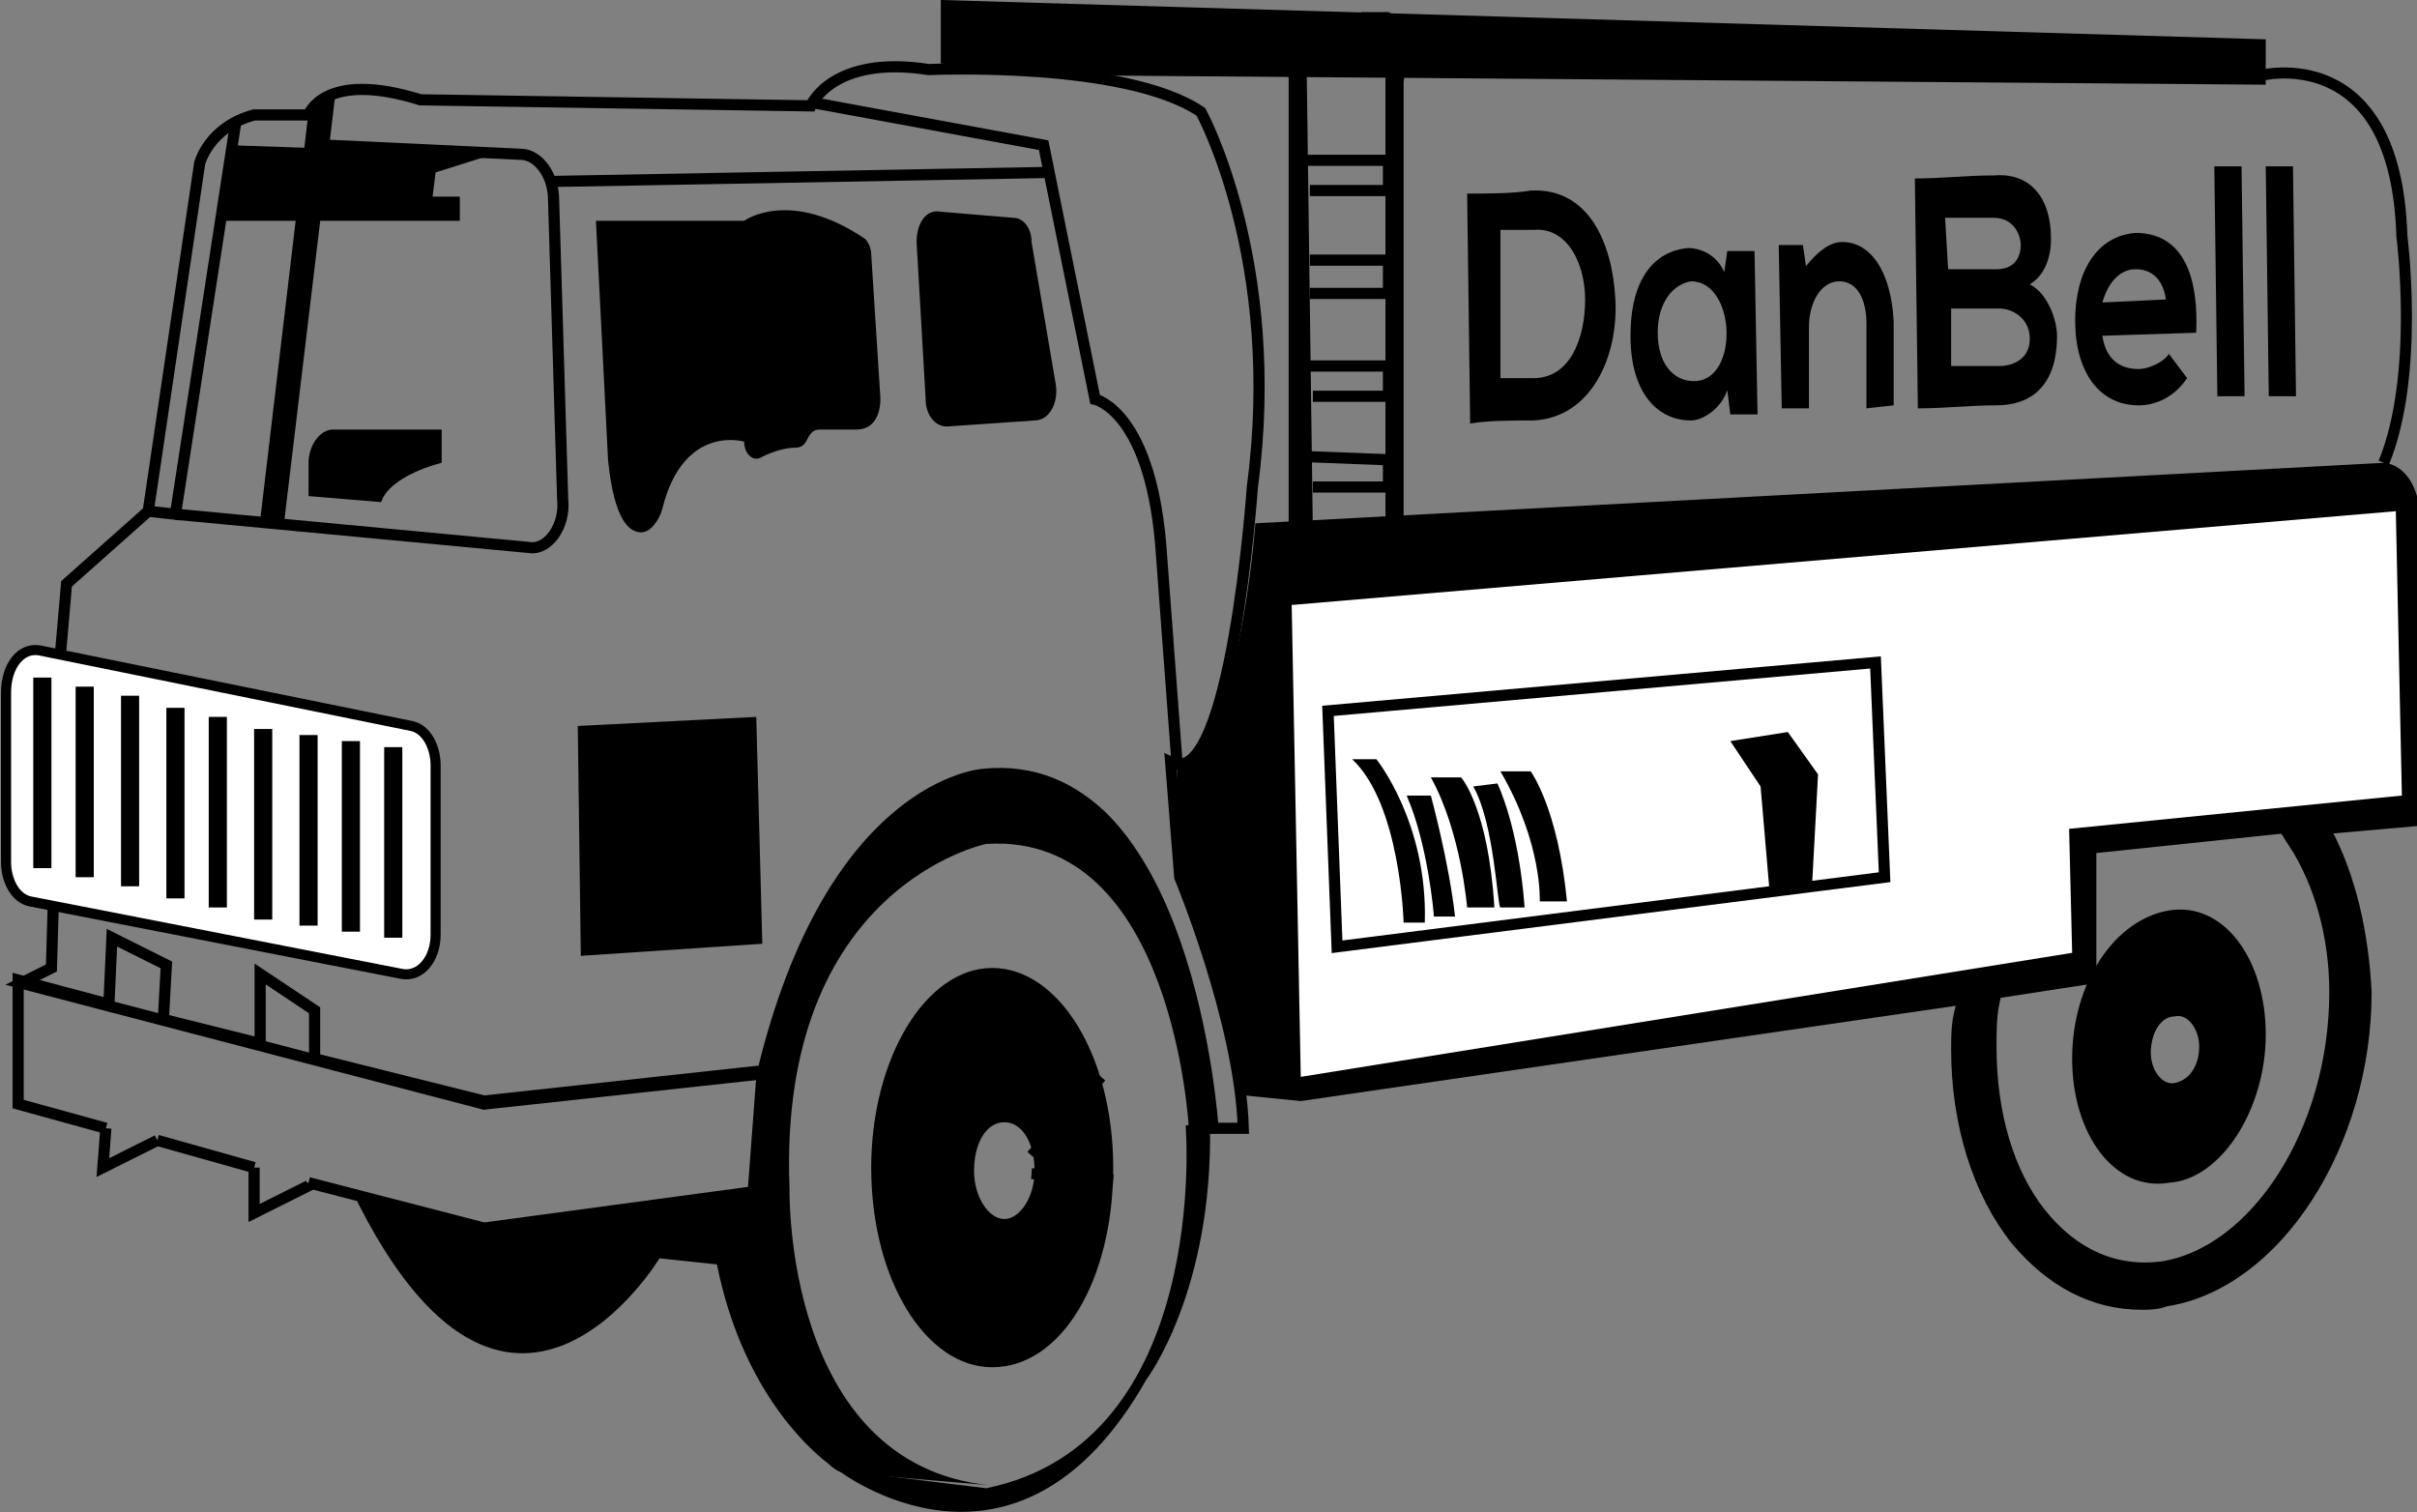
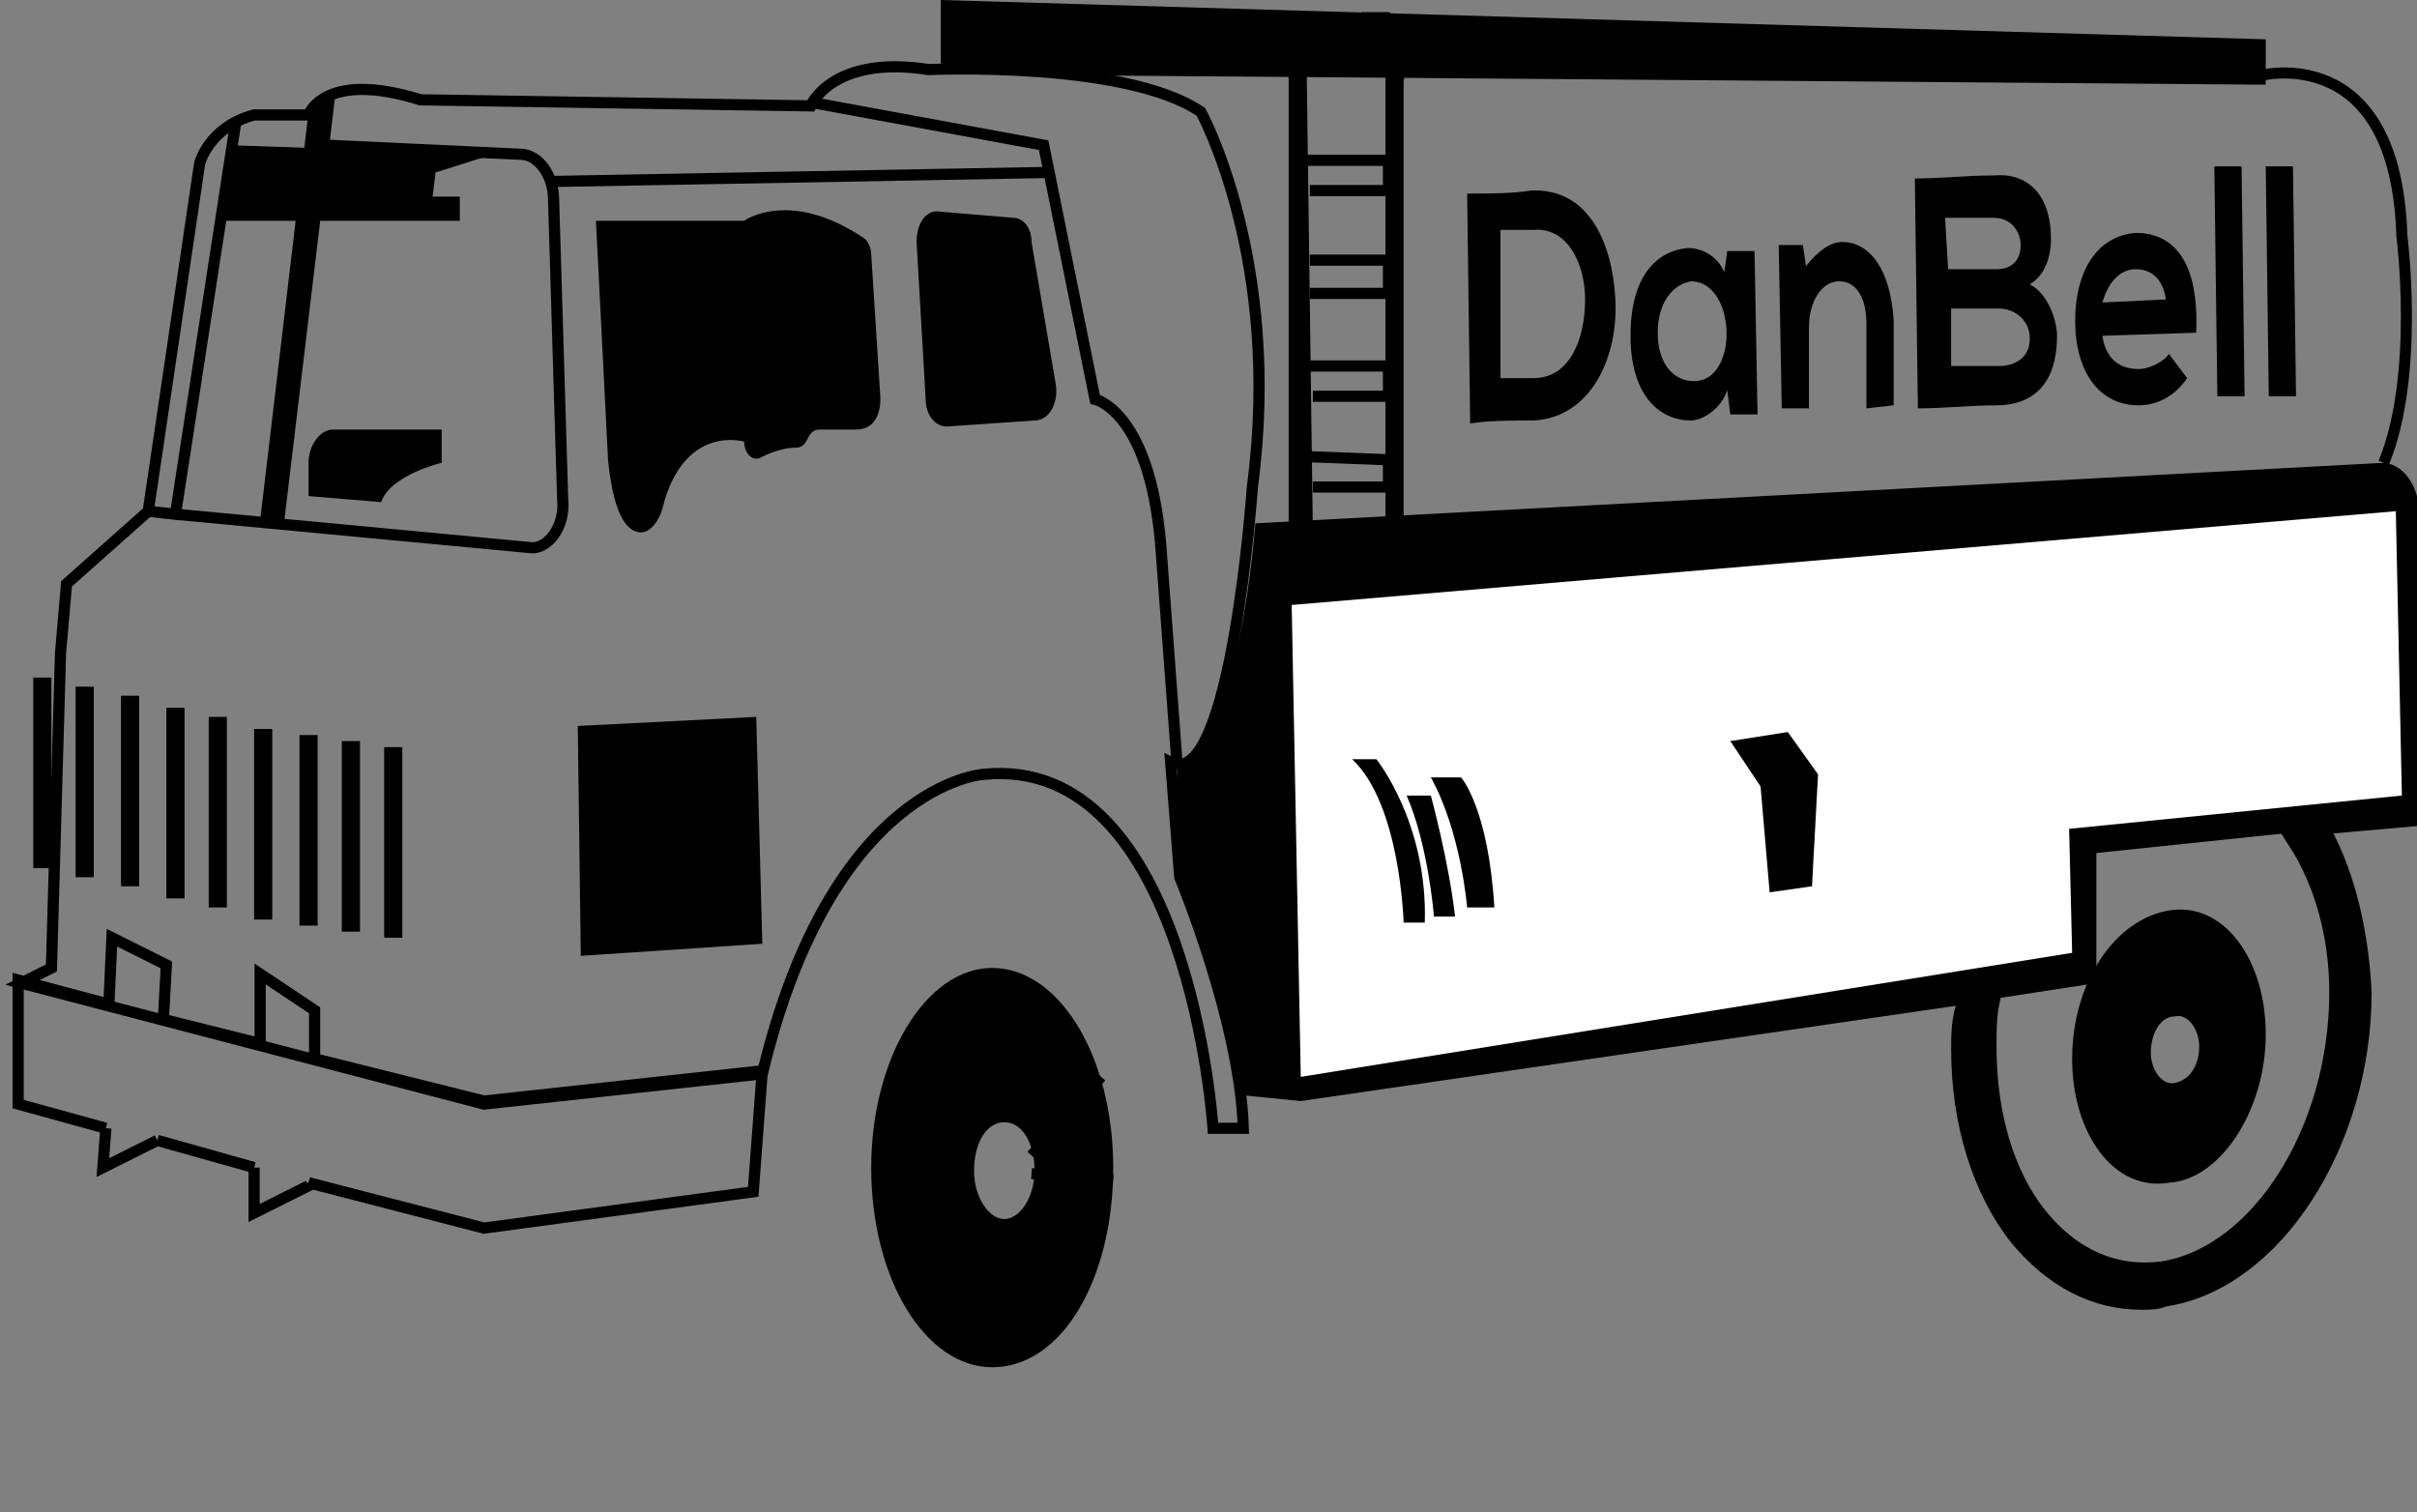
<svg xmlns="http://www.w3.org/2000/svg" xml:space="preserve" id="Layer_1" x="0" y="0" style="enable-background:new 0 0 79.9 50" version="1.1" viewBox="0 0 79.9 50">
  <rect x="0" y="0" width="79.9" height="50" fill="#808080" stroke="none" />
  <style type="text/css">.st0,.st1{stroke:#000;stroke-miterlimit:10}.st0{fill:none;stroke-width:.369}.st1{stroke-width:.333}.st1,.st2{fill:#fff}.st3{stroke-width:.365}.st3,.st4{fill:none;stroke:#000;stroke-miterlimit:10}</style>
  <path d="m2 21.6.2-2.3 2.7-2.4L6.6 5.4s.3-1.2 1.8-1.6h1.8s.5-1.5 3.7-.5l12.9.2s.7-1.7 3.9-1.2c0 0 6.5-.3 9 1.4 0 0 2.7 4.9 1.7 12.4 0 0-.7 10.1-2.7 9.1L39 29s2 4.8 2.1 8.3h-1s-.8-12.4-7.6-11.7c0 0-5 .3-7.3 9.9l-9.2 1-15.3-4 1-.5.3-10.4z" class="st0" />
  <path d="M36.8 38.6c0-3.7-1.8-6.6-4-6.6s-4 3-4 6.6c0 3.7 1.8 6.6 4 6.6 2.3 0 4-2.9 4-6.6zm-3.6 1.7c-.5 0-1-.7-1-1.6s.4-1.6 1-1.6 1 .7 1 1.6-.5 1.6-1 1.6z" />
  <path d="m3.5 37.3-2.9-.8v-4.1l3 .8M10.4 35l5.6 1.4 9.2-1-.3 4-8.9 1.2-5.8-1.5M8.4 38.6l-3.2-.9M8.6 34.5l-3.2-.8" class="st0" />
-   <path d="M1.3 21.5 13.6 24c.5.1.8.7.8 1.3v5.6c0 .8-.5 1.4-1.1 1.3L1 29.8c-.5-.1-.8-.7-.8-1.3v-5.6c0-.9.5-1.5 1.1-1.4z" class="st1" />
  <path d="m3.6 33.2.1-2.2 1.8.9-.1 1.8M5.2 37.7l-1.8.9.1-1.3M8.6 34.5v-2.3l1.8 1.2V35M8.4 38.6v1.5l1.8-.9v-.1" class="st0" />
  <path d="M2.5 22.7h.6V29h-.6zM1.1 22.4h.6v6.3h-.6zM4 23h.6v6.3H4zM12.7 24.7h.6V31h-.6zM11.3 24.5h.6v6.3h-.6zM9.9 24.3h.6v6.3h-.6zM8.4 24.1H9v6.3h-.6zM6.9 23.7h.6V30h-.6zM5.5 23.4h.6v6.3h-.6z" />
  <path d="m26.9 3.4 7.6 1.4 1.7 8.4s1.9.4 2.2 5.2l.5 6.7M4.9 16.9l.9.1 2-13" class="st0" />
  <path d="M10.2 3.7 8.6 17.2h.8L11.1 3" />
  <path d="m5.8 17 11.7 1.1c.6.1 1.2-.7 1.1-1.6l-.3-9.9c0-.8-.5-1.5-1.1-1.5l-6.4-.3M18.2 6l16.5-.3" class="st0" />
  <path d="M19.7 7.3h4.9v7.3s-2-.6-2.7 2.2c-.1.4-.4.8-.7.8-.4 0-.9-.4-1.1-2.4l-.4-7.9zM24.6 7.3s1.5-1.1 4 .6c.1.1.2.3.2.5l.3 4.7s.1 1.1-.8 1.1h-1.2c-.2 0-.3.1-.4.3-.1.2-.2.3-.4.3-.3 0-.7.1-1.1.3-.3.2-.6-.1-.6-.5v-.4M31.1 7l2.4.2c.3 0 .6.3.6.8l.8 4.7c.1.6-.2 1.2-.7 1.2l-2.9.2c-.4 0-.7-.4-.7-.9L30.3 8c0-.6.3-1.1.8-1zM19.1 24l5.9-.3.2 7.5-6 .4zM31.1 2.1V0l43.8 1.3v1.5l-38-.3z" />
  <path d="M45.9.4s.8.3.5 2.3v14.5h-.6V2.5s0-.8-.8-2.1h.9zM42.7.4s.4.3.5 2.2l.2 15h-.8v-15s-.1-1.2-.6-2.2h.7z" />
  <path d="M43.2 5.3h2.7v1h-2.6M43.3 8.6h2.6v1.1h-2.6M43.3 12.1h2.6v1h-2.5M43.3 15.1l2.6.1v.9h-2.5" class="st0" />
  <path d="M10.2 16.4v-1.1c0-.6.4-1.1.8-1.1h3.6v1.1s-1.7.4-2 1.3l-2.4-.2zM7.3 7.3h7.9v-.8h-.9l.1-.8 1.9-.6-8.7-.3zM76.6 27.6l3.4-.3V16.9c-.2-1.6-1.2-1.6-1.2-1.6l-37.3 2c-.4 4.8-1.5 7.1-1.5 7.1-.9 1.5-1.1.3-1.1.3L39 29c1.3 2.8 2 7.2 2 7.2l2 .2 22-3.2.4-.1 3.9-.6v-4.3l6.7-.7" />
  <path d="m42.7 20 36.5-3.1.2 9.4-11 1.1.1 4.1L43 35.6z" class="st2" />
-   <path d="M43.9 23.5 62 21.9l.3 7.1-18.1 2.3z" class="st0" />
  <path d="m57.2 24.5 1.9-.3 1 1.4-1.9.4zM60.1 25.6l-.2 3.7-1.4.2-.3-3.5zM44.7 25.1h.8s1.7 2.1 1.6 5.4h-.7s-.1-3.9-1.7-5.4z" />
  <path d="M46.5 26.3h.8s.6 2.2.8 4h-.7c0-.1-.2-2.4-.9-4zM47.3 25.7h1s.9 1 1.1 4.3h-.9s-.2-2.5-1.2-4.3z" />
-   <path d="m48.7 26 .8-.1s.7 1.4.9 4.1h-.8c-.1 0-.2-2.8-.9-4zM49.6 25.5h1s.9 1.2 1.2 4.3h-.9s.1-1.9-1.3-4.3zM11.7 39.5l4.4 1.2 8.9-1.2s-.5-4 2.3-9.5c0 0 2.8-5.8 7.5-4.1 0 0 4.1.1 5.4 11.4h-.9s-.5-9.8-6.7-9.4c0 0-6.9 1.4-6.5 11.4 0 0-.2 9.1 6.6 9.8l-4.7-.4c-.2 0-.4-.1-.6-.3-.8-.6-2.9-2.6-3.7-6.6l-1.9-.2s-5 8.3-10.1-2.1z" />
  <path d="m34.1 38.2 2.3-2.6M34.1 38.8l2.7.2" class="st3" />
  <path d="M74.9 34.2c0-2.5-1.4-4.4-3.2-4.1s-3.2 2.4-3.2 4.9c0 2.5 1.4 4.4 3.2 4.1 1.7-.1 3.2-2.4 3.2-4.9zm-3 1.6c-.4.1-.8-.4-.8-1s.3-1.2.8-1.2c.4-.1.8.4.8 1s-.3 1.1-.8 1.2z" />
  <path d="M74.7 2.5s4.5-1.2 4.7 5.3c0 0 .6 4.6-.6 7.5" class="st3" />
  <path d="m76.6 27.6-.5.1c.9 1.4 1.4 3.2 1.4 5.1 0 4.7-2.7 8.9-6 9.4-1.6.2-3.1-.4-4.3-1.9-1.1-1.4-1.7-3.4-1.7-5.7 0-.5 0-1 .1-1.5l-.4.1c-.2.5-.2 1-.2 1.5 0 2.4.7 4.6 1.9 6.1 1.1 1.3 2.4 2 3.9 2 .2 0 .5 0 .7-.1 3.5-.5 6.4-5 6.4-9.9-.1-1.9-.5-3.7-1.3-5.2z" class="st4" />
-   <path d="M39.2 37.3s.8 10.4-6.6 11.9l-4.9-.6s5.9 4.6 10.2-3c0 0 2.2-2.9 2.1-8.4h-.8z" />
  <g>
    <path d="M53.4 9.9c.1 1.9-.8 3.9-2.7 4-.7 0-1.5 0-2.1.1l-.1-7.6c.7 0 1.5 0 2.1-.1 1.9-.1 2.7 1.7 2.8 3.6zm-3.8 2.6h1.1c1.2 0 1.7-1.3 1.7-2.6 0-1.2-.6-2.4-1.7-2.3h-1.1v4.9zM57.1 8.3h.9l.1 5.4h-.9l-.1-.8c-.2.6-.8 1-1.2 1-1.1 0-2-.9-2-2.8s.8-2.8 1.9-2.9c.5 0 1 .3 1.2.8l.1-.7zM54.8 11c0 1 .5 1.6 1.2 1.6 1.5 0 1.4-3.3-.1-3.3-.6.1-1.1.7-1.1 1.7zM61.7 13.5v-2.8c0-.8-.3-1.4-.9-1.4-.6 0-1 .7-1 1.5v2.7h-.9l-.1-5.4h.8l.1.7c.4-.5.8-.8 1.2-.8.9 0 1.6.9 1.7 2.6v2.8l-.9.1zM67.8 7.9c0 .6-.2 1.2-.7 1.5.6.3.9 1.2.9 1.7 0 1.7-.9 2.3-2 2.3-.9 0-1.7.1-2.6.1l-.1-7.6c.9 0 1.7-.1 2.6-.1 1.1-.1 1.9.6 1.9 2.1zm-3.4 1H66c.6 0 .8-.4.8-.8 0-.3-.2-.9-.9-.9h-1.6l.1 1.7zm.1 3.2h1.6c.4 0 1-.2 1-.9s-.6-1-1-1h-1.6v1.9zM69.5 11.1c.1.7.5 1.1 1.2 1.1.3 0 .8-.2 1-.5l.6.8c-.4.6-1 .9-1.6.9-1.3 0-2.1-1.1-2.1-2.8 0-1.6.7-2.8 2-2.9 1.3 0 2.1 1 2 3.3l-3.1.1zm2.1-1.2c-.1-.7-.5-1-1-1s-.9.4-1.1 1.1l2.1-.1zM74.1 5.5l.1 7.6h-.9l-.1-7.6h.9zM75.8 5.5l.1 7.6H75l-.1-7.6h.9z" />
  </g>
</svg>